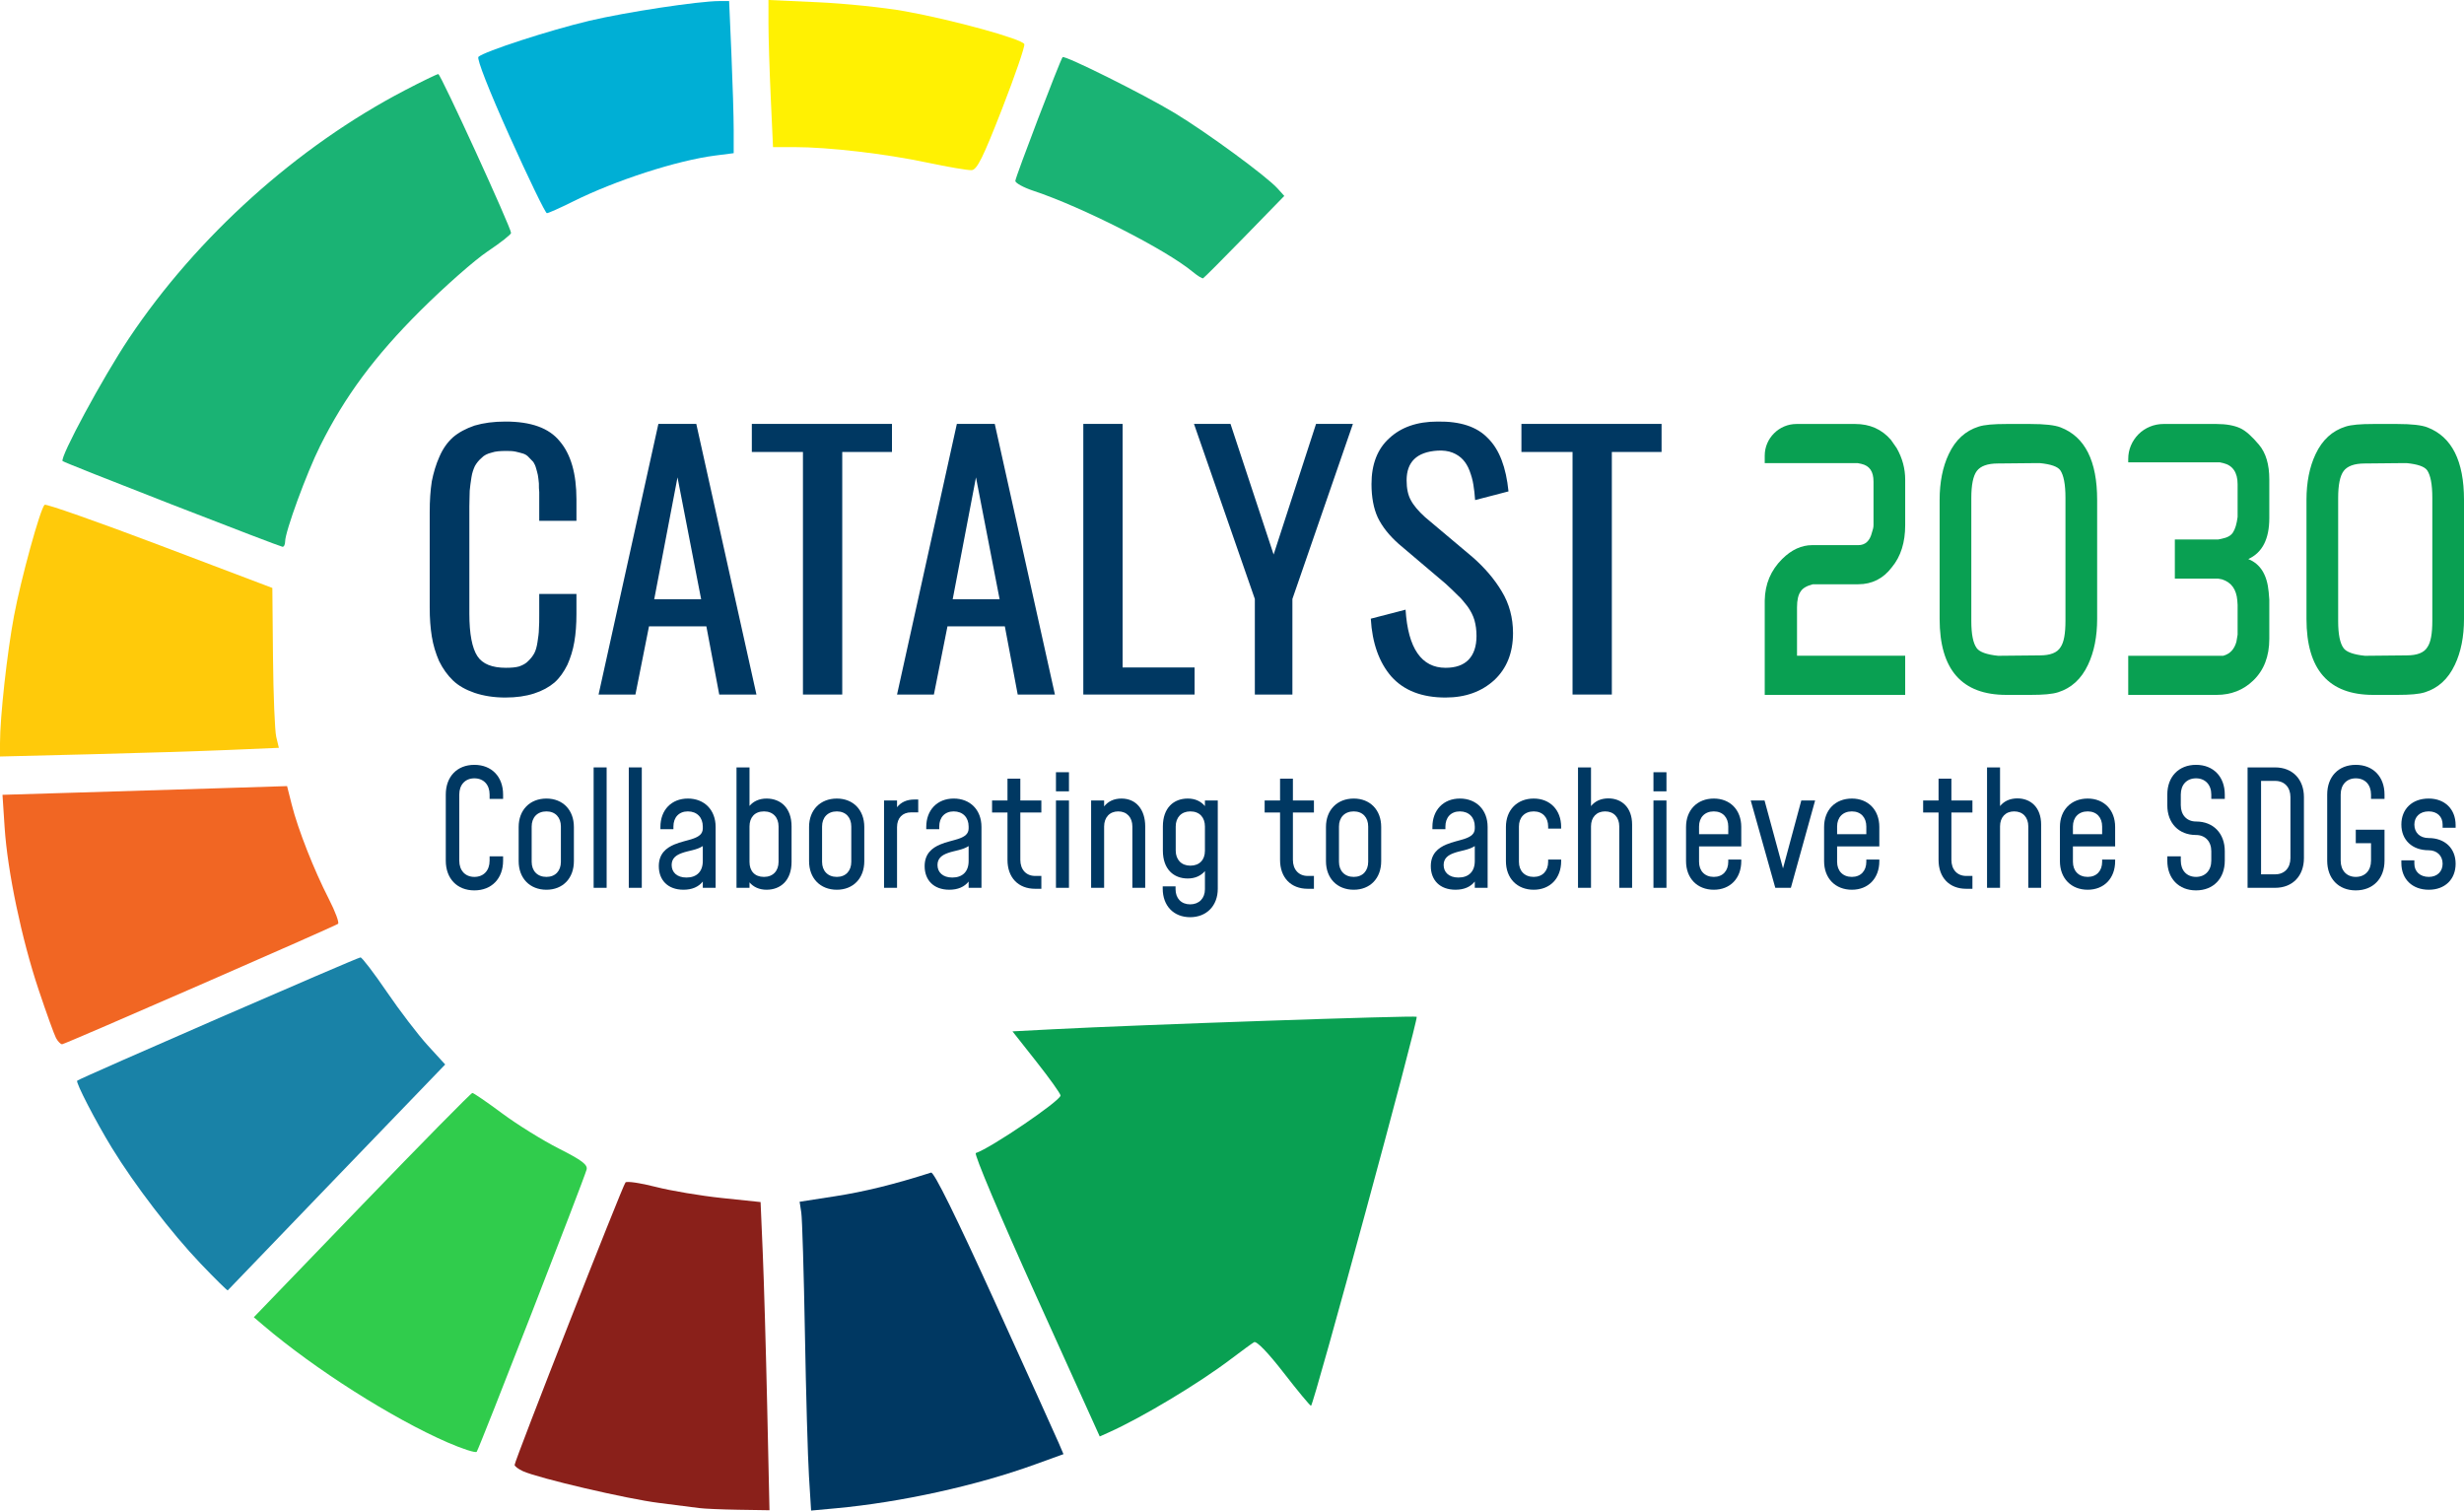
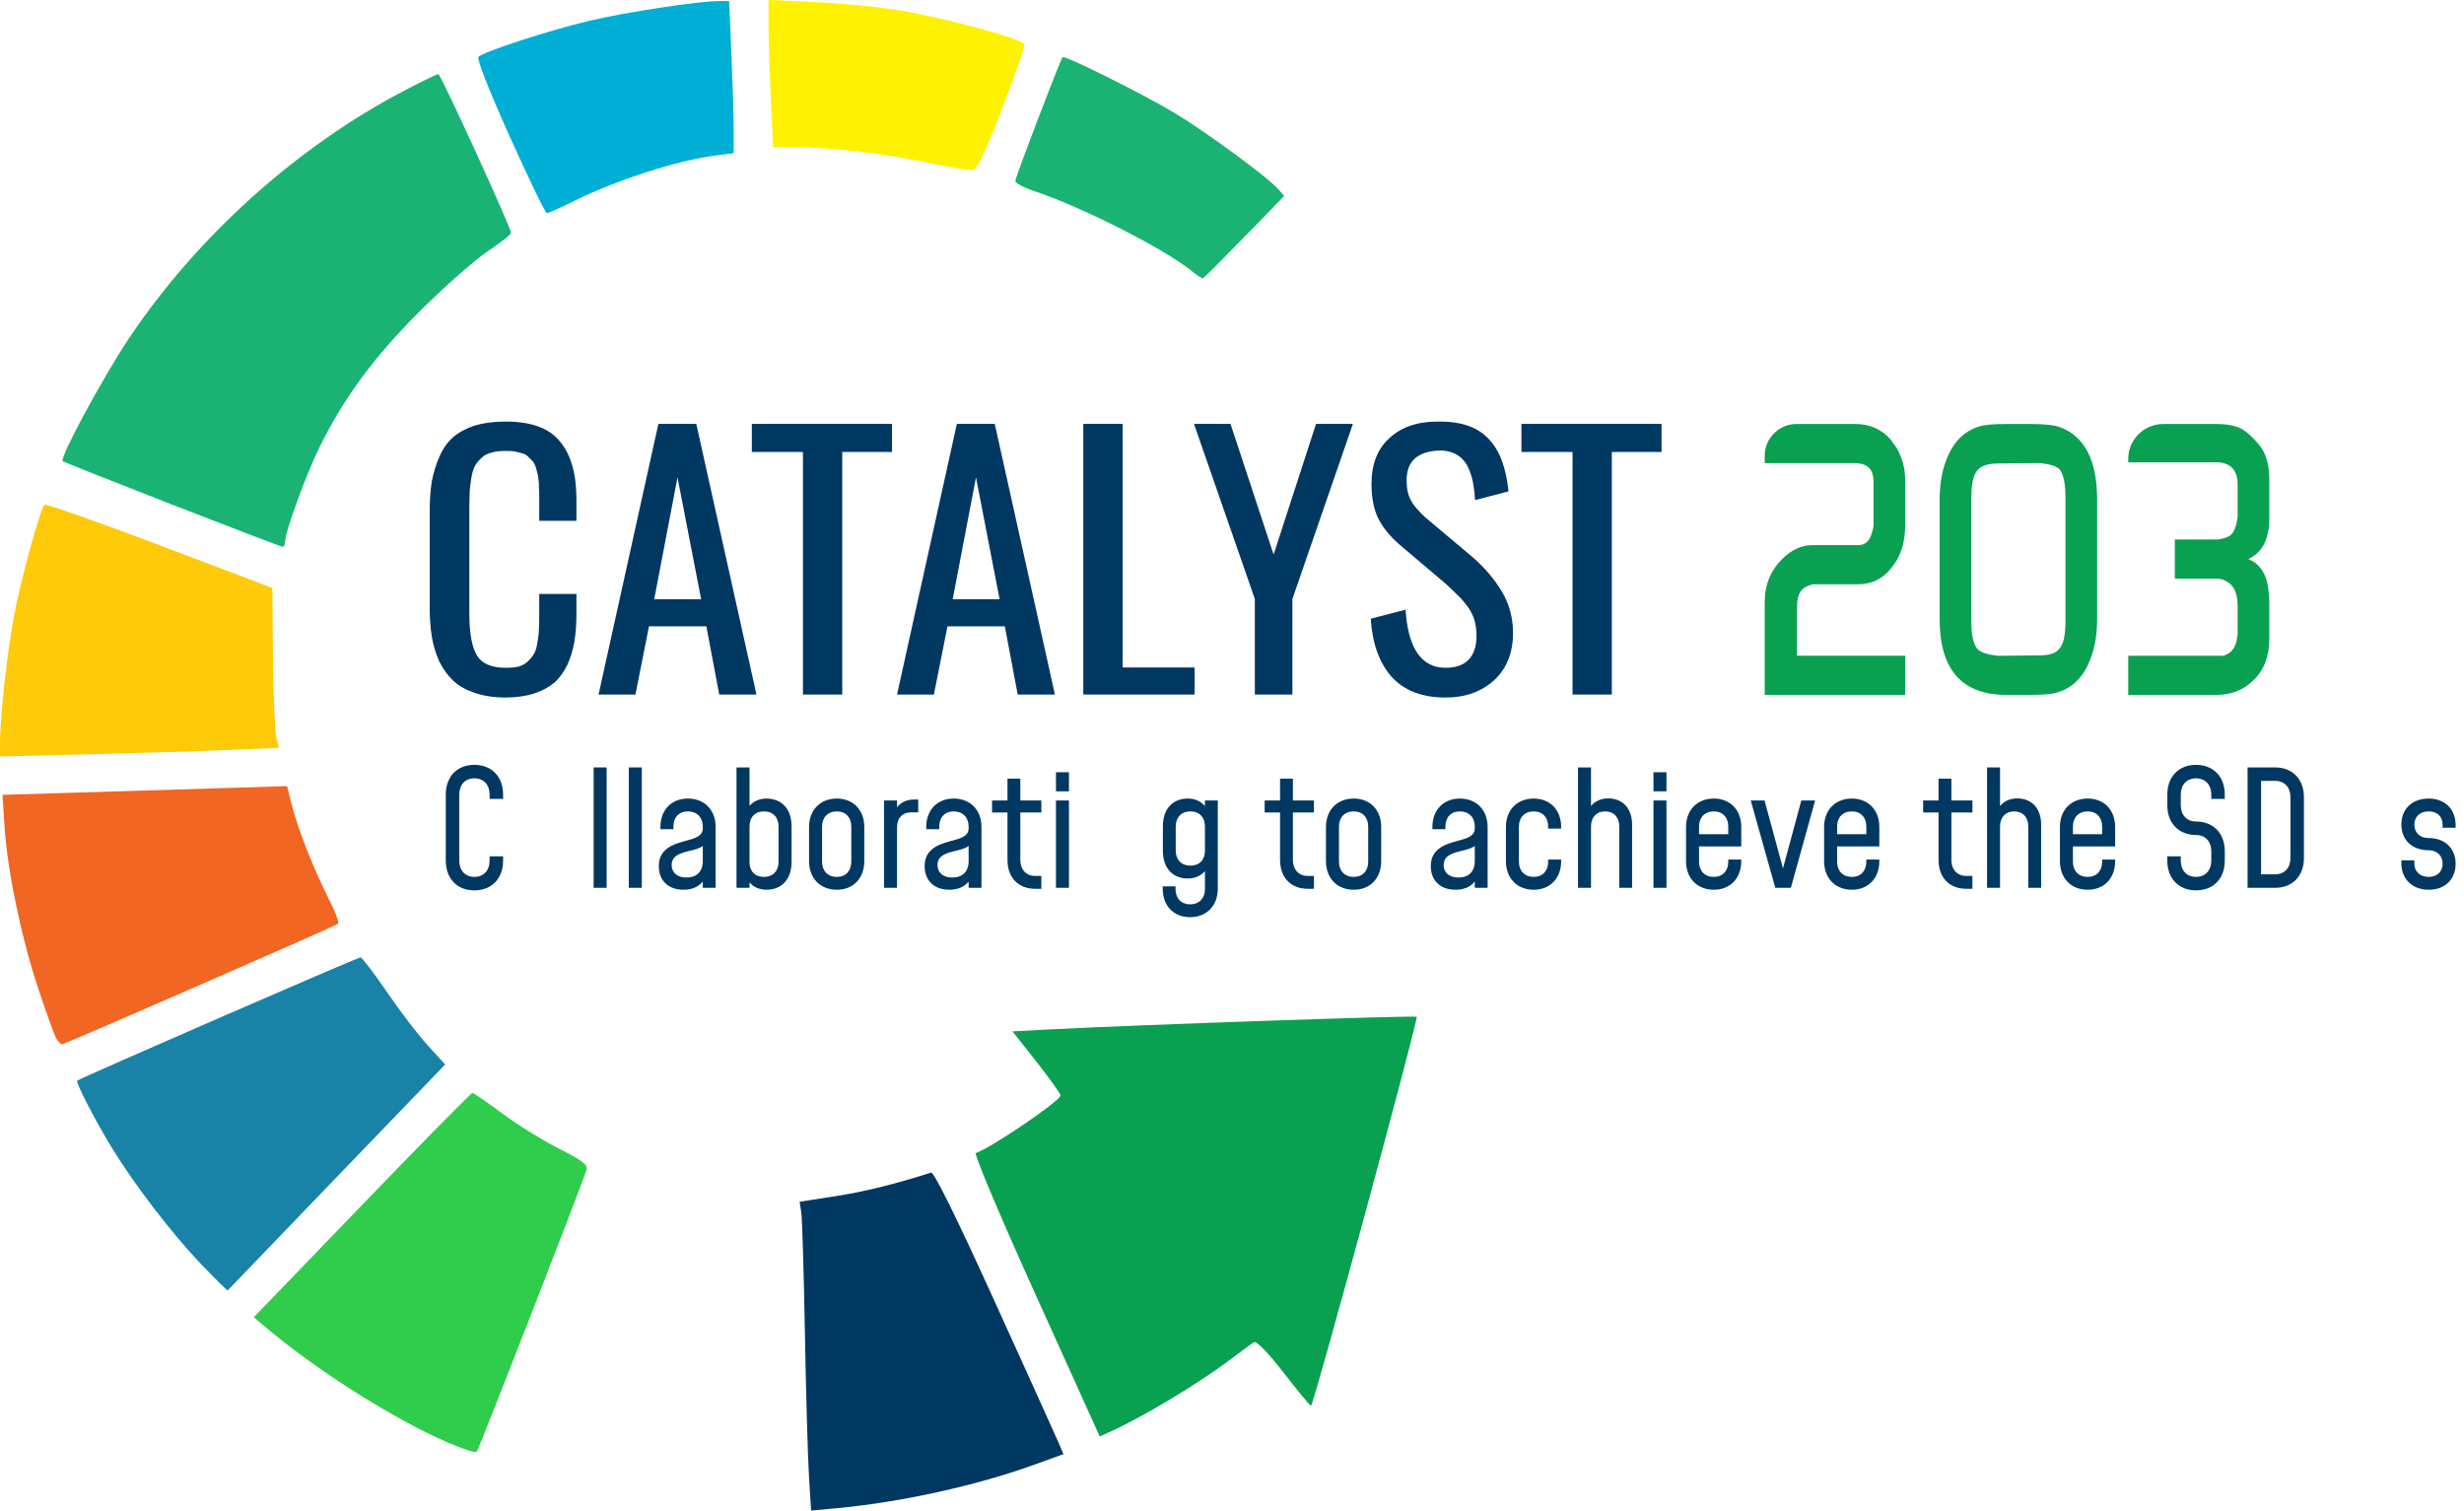
<svg xmlns="http://www.w3.org/2000/svg" id="Layer_2" data-name="Layer 2" width="1670.8" height="1024.238" viewBox="0 0 1670.8 1024.238">
  <defs>
    <style>
      .cls-1 {
        fill: #1982a7;
      }

      .cls-2 {
        fill: #1ab374;
      }

      .cls-3 {
        fill: #30cc4c;
      }

      .cls-4 {
        fill: #fff102;
      }

      .cls-5 {
        fill: #003862;
      }

      .cls-6 {
        fill: #ffca0a;
      }

      .cls-7 {
        fill: #8a201a;
      }

      .cls-8 {
        fill: #09a052;
      }

      .cls-9 {
        fill: #f16623;
      }

      .cls-10 {
        fill: #00afd5;
      }
    </style>
  </defs>
  <g id="Layer_1-2" data-name="Layer 1">
    <g>
      <path class="cls-8" d="M1196.64,471.168v-64.034c.207-11.225,4.132-20.409,11.777-28.063,6.405-6.378,13.223-9.439,20.454-9.439h31.197c4.752,0,7.851-2.806,9.297-8.674.62-1.786,1.033-3.317,1.033-4.847v-29.594c0-6.888-2.686-10.715-8.264-11.99l-2.479-.51h-63.015v-5.102c0-11.735,9.71-21.43,21.487-21.43h39.875c9.917,0,17.975,3.572,24.173,10.715l3.925,5.613c3.925,6.888,5.785,14.031,5.785,21.43v30.869c0,11.48-2.892,21.175-9.091,28.573-5.785,7.654-13.429,11.48-22.727,11.48h-30.784c-3.925,1.02-6.818,2.551-8.264,4.847-1.653,2.296-2.479,5.868-2.479,10.715v32.91h73.345v26.532h-95.245Z" />
      <path class="cls-8" d="M1315.231,419.634v-80.617c0-11.99,2.066-22.45,6.198-31.124,4.545-9.694,11.363-15.817,20.247-18.624,3.925-1.276,10.124-1.786,18.801-1.786h16.322c9.71,0,16.528.765,20.454,2.296,16.528,6.378,24.793,22.705,24.793,49.237v80.617c0,11.99-2.066,22.45-6.198,31.124-4.545,9.694-11.363,15.817-20.247,18.623-3.926,1.276-10.124,1.786-18.801,1.786h-16.322c-30.164,0-45.247-17.093-45.247-51.534ZM1336.718,421.165c0,8.929,1.24,15.052,3.719,18.368,1.859,2.551,6.818,4.337,14.256,5.102h2.479l26.032-.255c7.025,0,11.777-1.786,14.049-5.613,2.273-3.317,3.306-9.184,3.306-17.858v-83.423c0-9.184-1.24-15.307-3.512-18.624-1.859-2.551-6.405-4.082-13.843-4.847h-2.686l-25.826.255c-7.025,0-11.777,1.786-14.256,5.102-2.479,3.317-3.719,9.439-3.719,18.368v83.423Z" />
      <path class="cls-8" d="M1443.12,471.168v-26.532h64.461c4.545-1.276,7.438-4.337,8.884-9.439l.826-4.847v-20.154l-.207-3.061c-.62-7.398-3.926-12.246-10.33-14.287l-2.686-.51h-29.338v-26.532h29.338l2.479-.51c3.719-.765,6.198-2.041,7.644-4.337s2.479-5.613,3.099-10.46v-22.195c0-7.909-3.306-12.756-9.71-14.287l-2.273-.51h-62.188v-2.296c0-6.378,2.479-12.246,7.025-16.838,4.339-4.337,10.537-6.888,16.735-6.888h36.156c6.611,0,11.983,1.02,15.909,2.806,3.926,1.786,8.058,5.613,12.81,11.225,4.752,5.613,7.025,13.521,7.025,23.471v26.277c0,14.287-4.752,23.471-14.256,27.808,8.264,3.317,12.81,10.715,13.843,22.45l.413,5.102v26.532c0,11.99-3.719,21.43-10.95,28.318-6.611,6.378-14.876,9.694-24.793,9.694h-59.916Z" />
-       <path class="cls-8" d="M1563.985,419.634v-80.617c0-11.99,2.066-22.45,6.198-31.124,4.545-9.694,11.363-15.817,20.247-18.624,3.925-1.276,10.124-1.786,18.801-1.786h16.322c9.71,0,16.528.765,20.454,2.296,16.528,6.378,24.793,22.705,24.793,49.237v80.617c0,11.99-2.066,22.45-6.198,31.124-4.545,9.694-11.363,15.817-20.247,18.623-3.926,1.276-10.124,1.786-18.801,1.786h-16.322c-30.164,0-45.247-17.093-45.247-51.534ZM1585.472,421.165c0,8.929,1.24,15.052,3.719,18.368,1.859,2.551,6.818,4.337,14.256,5.102h2.479l26.032-.255c7.025,0,11.777-1.786,14.049-5.613,2.273-3.317,3.306-9.184,3.306-17.858v-83.423c0-9.184-1.24-15.307-3.512-18.624-1.859-2.551-6.405-4.082-13.843-4.847h-2.686l-25.826.255c-7.025,0-11.777,1.786-14.256,5.102-2.479,3.317-3.719,9.439-3.719,18.368v83.423Z" />
      <path class="cls-5" d="M342.78,472.964c-8.017,0-14.855-1.133-20.985-3.172-5.895-2.039-10.846-4.757-14.619-8.382-3.773-3.625-6.838-7.929-9.432-13.139-2.358-5.437-4.008-10.874-4.952-16.764-.943-5.89-1.415-12.233-1.415-19.483v-64.791c0-7.929.472-14.725,1.415-20.842,1.179-5.89,2.829-11.554,5.187-16.764,2.358-5.437,5.423-9.741,9.196-13.139,4.008-3.398,8.724-5.89,14.619-7.929,6.131-1.812,12.968-2.719,20.985-2.719,17.213,0,29.474,4.304,36.783,13.366,7.545,8.835,11.318,21.975,11.318,39.418v14.499h-25.229v-19.483c-.236-1.586-.236-3.625-.236-5.89-.236-2.492-.472-4.304-.707-5.664-.236-1.359-.707-2.719-1.179-4.531-.472-1.812-1.179-3.172-1.886-4.304-.943-.906-1.886-2.039-3.065-3.172-.943-1.133-2.358-2.039-3.773-2.492-1.415-.453-3.301-.906-5.187-1.359-2.122-.453-4.244-.453-6.602-.453-3.773,0-7.074.227-9.667,1.133-2.829.68-5.187,1.812-6.838,3.625-1.886,1.586-3.301,3.398-4.48,5.437-.943,2.039-1.886,4.531-2.358,7.702s-.943,6.117-1.179,9.062c0,2.945-.236,6.57-.236,10.648v72.72c0,13.819,1.886,23.334,5.423,28.771,3.537,5.437,10.139,7.929,19.335,7.929,3.537,0,6.602-.227,8.96-.906,2.594-.906,4.716-2.039,6.366-3.851,1.651-1.586,3.065-3.398,4.008-5.21.943-1.812,1.651-4.304,2.122-7.476s.943-6.117.943-8.609c.236-2.719.236-6.117.236-10.421v-13.593h25.229v13.593c0,7.023-.472,13.366-1.415,18.803-.943,5.664-2.594,10.874-4.716,15.631-2.358,4.757-5.187,8.835-8.724,12.007-3.773,3.172-8.253,5.664-13.912,7.476-5.659,1.812-12.025,2.719-19.335,2.719Z" />
      <path class="cls-5" d="M443.61,406.36h31.832l-16.034-82.688-15.798,82.688ZM405.884,470.925l40.556-183.499h25.701l40.792,183.499h-25.229l-8.724-46.215h-38.905l-9.196,46.215h-24.994Z" />
      <path class="cls-5" d="M544.466,470.925v-164.47h-34.661v-19.03h95.023v19.03h-33.718v164.47h-26.644Z" />
      <path class="cls-5" d="M646.001,406.36h31.832l-16.034-82.688-15.798,82.688ZM608.274,470.925l40.556-183.499h25.701l40.792,183.499h-25.229l-8.724-46.215h-38.905l-9.196,46.215h-24.994Z" />
      <path class="cls-5" d="M734.575,470.925v-183.499h26.644v165.15h48.808v18.35h-75.453Z" />
      <path class="cls-5" d="M850.89,470.925v-64.791l-41.263-118.708h24.758l29.238,88.578,28.766-88.578h24.994l-41.027,118.708v64.791h-25.465Z" />
      <path class="cls-5" d="M980.211,472.964c-16.034,0-28.295-4.757-36.783-14.272-8.253-9.515-12.968-22.654-13.912-39.192l23.579-6.117c1.651,26.279,10.846,39.418,27.116,39.418,6.838,0,12.025-1.812,15.562-5.437,3.537-3.625,5.423-9.062,5.423-16.085,0-4.078-.472-7.476-1.415-10.874-.943-3.172-2.594-6.343-4.716-9.288-2.358-2.945-4.244-5.437-6.366-7.249-1.886-2.039-4.716-4.531-8.253-7.929l-32.067-27.185c-6.366-5.664-11.082-11.554-14.147-17.897-2.829-6.117-4.244-13.819-4.244-22.654,0-13.366,4.008-23.787,12.025-31.036,8.017-7.476,18.863-11.327,32.775-11.327,15.326-.227,26.644,3.398,34.189,11.327,7.781,7.702,12.261,19.709,13.912,36.02l-22.636,5.89c-.236-3.851-.707-7.476-1.179-10.421-.472-3.172-1.415-6.343-2.594-9.515-1.179-3.172-2.829-5.664-4.48-7.476-1.886-2.039-4.244-3.625-7.074-4.757-2.829-1.133-6.366-1.586-10.139-1.359-14.147.906-20.985,7.702-20.985,20.162,0,5.437.943,9.968,2.829,13.366,1.886,3.625,5.187,7.476,9.667,11.554l32.303,27.185c8.253,7.249,14.855,14.952,19.806,23.334,4.952,8.156,7.545,17.67,7.545,28.091,0,13.366-4.244,24.014-12.733,31.942-8.488,7.702-19.335,11.78-33.01,11.78Z" />
      <path class="cls-5" d="M1066.317,470.925v-164.47h-34.661v-19.03h95.023v19.03h-33.718v164.47h-26.644Z" />
      <path class="cls-5" d="M341.141,580.647h-9.144v2.939c0,6.64-4.028,10.994-10.341,10.994-6.205,0-10.232-4.354-10.232-10.994v-44.848c0-6.64,4.028-10.994,10.232-10.994,6.314,0,10.341,4.354,10.341,10.994v2.939h9.144v-2.939c0-12.083-7.729-20.138-19.485-20.138s-19.376,8.055-19.376,20.138v44.848c0,12.083,7.62,20.138,19.376,20.138s19.485-8.055,19.485-20.138v-2.939Z" />
-       <path class="cls-5" d="M370.532,603.289c11.103,0,18.614-7.729,18.614-19.376v-23.186c0-11.538-7.511-19.267-18.614-19.267-11.212,0-18.832,7.729-18.832,19.267v23.186c0,11.647,7.62,19.376,18.832,19.376ZM370.532,594.581c-6.205,0-10.015-4.136-10.015-10.232v-23.948c0-6.096,3.81-10.232,10.015-10.232,6.096,0,9.797,4.136,9.797,10.232v23.948c0,6.096-3.701,10.232-9.797,10.232Z" />
      <rect class="cls-5" x="402.534" y="520.343" width="8.817" height="81.64" />
      <rect class="cls-5" x="426.373" y="520.343" width="8.817" height="81.64" />
      <path class="cls-5" d="M466.431,541.46c-11.103,0-18.614,7.729-18.614,19.267v1.524h8.817v-1.851c0-6.096,3.701-10.232,9.797-10.232,6.205,0,10.123,4.136,10.123,10.232v1.306c0,7.511-10.885,7.293-19.267,10.885-5.443,2.286-10.559,6.205-10.559,14.695,0,9.361,5.987,16.001,16.763,16.001,5.769,0,10.232-1.959,13.062-5.552v4.245h8.708v-41.255c0-11.538-7.62-19.267-18.832-19.267ZM465.452,595.016c-6.422,0-10.015-3.592-10.015-8.491,0-4.572,3.048-6.749,7.075-8.164,4.463-1.633,9.906-1.959,14.042-4.681v10.123c0,7.184-4.136,11.212-11.103,11.212Z" />
      <path class="cls-5" d="M519.769,541.46c-4.898,0-8.926,1.851-11.538,5.007v-26.125h-8.817v81.64h8.817v-3.701c2.612,3.157,6.64,5.007,11.538,5.007,9.47,0,16.981-6.205,16.981-18.94v-23.948c0-12.736-7.511-18.94-16.981-18.94ZM527.933,584.348c0,6.096-3.701,10.232-9.906,10.232-6.314,0-9.797-4.028-9.797-10.123v-24.057c0-6.096,3.483-10.232,9.797-10.232,6.205,0,9.906,4.136,9.906,10.232v23.948Z" />
      <path class="cls-5" d="M567.447,603.289c11.103,0,18.614-7.729,18.614-19.376v-23.186c0-11.538-7.511-19.267-18.614-19.267-11.212,0-18.832,7.729-18.832,19.267v23.186c0,11.647,7.62,19.376,18.832,19.376ZM567.447,594.581c-6.205,0-10.015-4.136-10.015-10.232v-23.948c0-6.096,3.81-10.232,10.015-10.232,6.096,0,9.797,4.136,9.797,10.232v23.948c0,6.096-3.701,10.232-9.797,10.232Z" />
      <path class="cls-5" d="M620.023,542.113c-5.007,0-9.035,1.742-11.756,5.225v-4.572h-8.817v59.216h8.817v-41.147c0-6.205,3.701-10.015,9.579-10.015h4.79v-8.708h-2.612Z" />
      <path class="cls-5" d="M646.692,541.46c-11.103,0-18.614,7.729-18.614,19.267v1.524h8.817v-1.851c0-6.096,3.701-10.232,9.797-10.232,6.205,0,10.123,4.136,10.123,10.232v1.306c0,7.511-10.885,7.293-19.267,10.885-5.443,2.286-10.559,6.205-10.559,14.695,0,9.361,5.987,16.001,16.763,16.001,5.769,0,10.232-1.959,13.062-5.552v4.245h8.708v-41.255c0-11.538-7.62-19.267-18.832-19.267ZM645.712,595.016c-6.422,0-10.015-3.592-10.015-8.491,0-4.572,3.048-6.749,7.075-8.164,4.463-1.633,9.906-1.959,14.042-4.681v10.123c0,7.184-4.136,11.212-11.103,11.212Z" />
      <path class="cls-5" d="M701.881,602.636h4.245v-8.708h-4.245c-6.096,0-10.015-4.354-10.015-10.885v-32.112h14.26v-8.164h-14.26v-14.804h-8.708v14.804h-10.45v8.164h10.45v32.112c0,12.083,7.402,19.594,18.723,19.594Z" />
      <path class="cls-5" d="M716.031,536.562h8.817v-12.954h-8.817v12.954ZM716.031,601.983h8.817v-59.216h-8.817v59.216Z" />
-       <path class="cls-5" d="M760.443,541.46c-5.007,0-9.035,1.851-11.756,5.334v-4.028h-8.817v59.216h8.817v-41.582c0-6.096,3.701-10.232,9.579-10.232s9.579,4.136,9.579,10.232v41.582h8.708v-41.582c0-11.538-6.205-18.94-16.11-18.94Z" />
      <path class="cls-5" d="M817.047,542.766v3.81c-2.721-3.266-6.64-5.116-11.647-5.116-9.47,0-16.872,6.205-16.872,18.94v16.328c0,12.736,7.402,18.94,16.872,18.94,5.007,0,8.926-1.851,11.647-5.007v12.3c0,6.096-3.919,10.232-10.015,10.232s-9.906-4.136-9.906-10.232v-1.959h-8.708v1.524c0,11.647,7.402,19.376,18.614,19.376,11.103,0,18.723-7.729,18.723-19.267v-59.869h-8.708ZM807.141,586.961c-6.096,0-9.906-4.136-9.906-10.232v-16.328c0-6.096,3.81-10.232,9.906-10.232,6.314,0,9.906,4.136,9.906,10.232v16.437c0,6.096-3.592,10.123-9.906,10.123Z" />
      <path class="cls-5" d="M886.713,602.636h4.245v-8.708h-4.245c-6.096,0-10.015-4.354-10.015-10.885v-32.112h14.26v-8.164h-14.26v-14.804h-8.708v14.804h-10.45v8.164h10.45v32.112c0,12.083,7.402,19.594,18.723,19.594Z" />
      <path class="cls-5" d="M917.954,603.289c11.103,0,18.614-7.729,18.614-19.376v-23.186c0-11.538-7.511-19.267-18.614-19.267-11.212,0-18.832,7.729-18.832,19.267v23.186c0,11.647,7.62,19.376,18.832,19.376ZM917.954,594.581c-6.205,0-10.015-4.136-10.015-10.232v-23.948c0-6.096,3.81-10.232,10.015-10.232,6.096,0,9.797,4.136,9.797,10.232v23.948c0,6.096-3.701,10.232-9.797,10.232Z" />
      <path class="cls-5" d="M989.906,541.46c-11.103,0-18.614,7.729-18.614,19.267v1.524h8.817v-1.851c0-6.096,3.701-10.232,9.797-10.232,6.205,0,10.123,4.136,10.123,10.232v1.306c0,7.511-10.885,7.293-19.267,10.885-5.443,2.286-10.559,6.205-10.559,14.695,0,9.361,5.987,16.001,16.763,16.001,5.769,0,10.232-1.959,13.062-5.552v4.245h8.708v-41.255c0-11.538-7.62-19.267-18.832-19.267ZM988.926,595.016c-6.422,0-10.015-3.592-10.015-8.491,0-4.572,3.048-6.749,7.075-8.164,4.463-1.633,9.906-1.959,14.042-4.681v10.123c0,7.184-4.136,11.212-11.103,11.212Z" />
      <path class="cls-5" d="M1058.592,582.824h-8.817v1.524c0,6.096-3.701,10.232-9.797,10.232-6.205,0-10.015-4.136-10.015-10.232v-23.948c0-6.096,3.81-10.232,10.015-10.232,6.096,0,9.797,4.136,9.797,10.232v1.415h8.817v-1.089c0-11.538-7.511-19.267-18.614-19.267-11.212,0-18.832,7.729-18.832,19.267v23.186c0,11.647,7.62,19.376,18.832,19.376,11.103,0,18.614-7.729,18.614-19.376v-1.089Z" />
      <path class="cls-5" d="M1090.595,541.351c-5.007,0-9.035,1.851-11.756,5.225v-26.234h-8.817v81.64h8.817v-41.691c0-6.096,3.701-10.123,9.579-10.123s9.579,4.028,9.579,10.123v41.691h8.708v-42.888c0-11.538-6.967-17.743-16.11-17.743Z" />
      <path class="cls-5" d="M1121.182,536.562h8.817v-12.954h-8.817v12.954ZM1121.182,601.983h8.817v-59.216h-8.817v59.216Z" />
      <path class="cls-5" d="M1180.725,573.898v-13.171c0-11.538-7.511-19.267-18.614-19.267-11.212,0-18.832,7.729-18.832,19.267v23.186c0,11.647,7.62,19.376,18.832,19.376,11.103,0,18.614-7.729,18.614-19.376v-1.089h-8.817v1.524c0,6.096-3.701,10.232-9.797,10.232-6.205,0-10.015-4.136-10.015-10.232v-10.45h28.628ZM1162.112,550.168c6.096,0,9.797,4.136,9.797,10.232v5.225h-19.811v-5.225c0-6.096,3.81-10.232,10.015-10.232Z" />
      <path class="cls-5" d="M1221.437,542.766l-12.409,46.045-12.518-46.045h-9.361l16.655,59.216h10.559l16.437-59.216h-9.361Z" />
      <path class="cls-5" d="M1274.339,573.898v-13.171c0-11.538-7.511-19.267-18.614-19.267-11.212,0-18.832,7.729-18.832,19.267v23.186c0,11.647,7.62,19.376,18.832,19.376,11.103,0,18.614-7.729,18.614-19.376v-1.089h-8.817v1.524c0,6.096-3.701,10.232-9.797,10.232-6.205,0-10.015-4.136-10.015-10.232v-10.45h28.628ZM1255.725,550.168c6.096,0,9.797,4.136,9.797,10.232v5.225h-19.811v-5.225c0-6.096,3.81-10.232,10.015-10.232Z" />
      <path class="cls-5" d="M1333.229,602.636h4.245v-8.708h-4.245c-6.096,0-10.015-4.354-10.015-10.885v-32.112h14.26v-8.164h-14.26v-14.804h-8.708v14.804h-10.45v8.164h10.45v32.112c0,12.083,7.402,19.594,18.723,19.594Z" />
      <path class="cls-5" d="M1367.953,541.351c-5.007,0-9.035,1.851-11.756,5.225v-26.234h-8.817v81.64h8.817v-41.691c0-6.096,3.701-10.123,9.579-10.123s9.579,4.028,9.579,10.123v41.691h8.708v-42.888c0-11.538-6.967-17.743-16.11-17.743Z" />
      <path class="cls-5" d="M1434.245,573.898v-13.171c0-11.538-7.511-19.267-18.614-19.267-11.212,0-18.832,7.729-18.832,19.267v23.186c0,11.647,7.62,19.376,18.832,19.376,11.103,0,18.614-7.729,18.614-19.376v-1.089h-8.817v1.524c0,6.096-3.701,10.232-9.797,10.232-6.205,0-10.015-4.136-10.015-10.232v-10.45h28.628ZM1415.631,550.168c6.096,0,9.797,4.136,9.797,10.232v5.225h-19.811v-5.225c0-6.096,3.81-10.232,10.015-10.232Z" />
      <path class="cls-5" d="M1489.107,603.724c11.756,0,19.485-8.055,19.485-20.138v-6.422c0-12.083-7.729-20.138-19.485-20.138-6.314,0-10.341-4.463-10.341-10.994v-7.293c0-6.64,4.028-10.994,10.341-10.994,6.205,0,10.341,4.354,10.341,10.994v2.939h9.144v-2.939c0-12.083-7.729-20.138-19.485-20.138s-19.485,8.055-19.485,20.138v7.293c0,12.083,7.729,20.138,19.485,20.138,6.205,0,10.341,4.354,10.341,10.994v6.422c0,6.64-4.136,10.994-10.341,10.994-6.314,0-10.341-4.354-10.341-10.994v-2.939h-9.144v2.939c0,12.083,7.729,20.138,19.485,20.138Z" />
      <path class="cls-5" d="M1524.048,601.983h18.723c11.756,0,19.485-8.055,19.485-20.138v-41.364c0-12.083-7.729-20.138-19.485-20.138h-18.723v81.64ZM1533.192,592.839v-63.353h9.579c6.314,0,10.341,4.354,10.341,10.994v41.364c0,6.64-4.028,10.994-10.341,10.994h-9.579Z" />
-       <path class="cls-5" d="M1597.416,603.724c11.756,0,19.485-8.055,19.485-20.138v-21.009h-19.485v9.144h10.341v11.865c0,6.64-4.028,10.994-10.341,10.994-6.205,0-10.232-4.354-10.232-10.994v-44.848c0-6.64,4.028-10.994,10.232-10.994,6.314,0,10.341,4.354,10.341,10.994v2.939h9.144v-2.939c0-12.083-7.729-20.138-19.485-20.138s-19.376,8.055-19.376,20.138v44.848c0,12.083,7.62,20.138,19.376,20.138Z" />
      <path class="cls-5" d="M1646.943,603.289c10.994,0,18.179-7.075,18.179-17.634,0-10.45-7.293-17.417-18.287-17.417-5.987,0-9.688-3.701-9.688-9.144,0-5.225,3.701-8.926,9.688-8.926,5.769,0,9.47,3.483,9.47,8.926v2.177h8.817v-1.742c0-10.885-7.293-18.07-18.287-18.07-11.212,0-18.505,7.075-18.505,17.634,0,10.45,7.293,17.417,18.505,17.417,5.769,0,9.47,3.81,9.47,9.144,0,5.225-3.592,8.926-9.361,8.926-5.878,0-9.797-3.592-9.797-8.926v-2.286h-8.817v1.851c0,10.885,7.402,18.07,18.614,18.07Z" />
      <path id="path835" class="cls-4" d="M628.483,110.195c-28.032-5.946-66.707-10.448-89.764-10.448h-14.55l-1.537-33.599c-.846-18.478-1.542-40.922-1.547-49.875l-.009-16.274,33.599,1.528c18.481.839,45.06,3.593,59.066,6.119,32.314,5.826,79.55,18.846,80.838,22.279.54,1.443-6.251,21.192-15.092,43.886-12.862,33.017-16.983,41.321-20.633,41.559-2.506.165-16.172-2.164-30.369-5.175h0Z" />
      <path id="path8351" class="cls-6" d="M.002,503.815c.002-17.646,4.805-61.263,9.486-86.162,4.753-25.288,17.761-72.562,20.744-75.384.879-.832,35.987,11.516,78.02,27.438l76.422,28.954.436,46.831c.24,25.759,1.235,50.148,2.212,54.199l1.773,7.366-33.832,1.443c-18.61.792-61.157,2.117-94.548,2.943l-60.714,1.502.002-9.129Z" />
      <path id="path833" class="cls-10" d="M345.628,92.578c-13.895-30.892-22.498-52.796-21.22-54.027,3.742-3.605,48.295-18.096,75.243-24.469,24.797-5.866,74.257-13.362,88.171-13.362h6.585l1.547,35.742c.851,19.66,1.547,42.865,1.547,51.568v15.828l-12.379,1.584c-26.009,3.329-67.669,16.788-96.612,31.206-8.722,4.345-16.679,7.896-17.684,7.894-1.007-.002-12.346-23.387-25.198-51.964Z" />
      <path id="path831" class="cls-9" d="M37.982,703.831c-1.247-2.33-6.564-17.092-11.817-32.804-11.518-34.452-21.058-80.043-23.029-110.04l-1.448-22.06,50.438-1.514c27.74-.832,71.159-2.16,96.487-2.952l46.048-1.438,3.192,12.661c4.199,16.651,15.026,44.176,25.099,63.807,4.454,8.679,7.262,16.297,6.239,16.929-4.176,2.582-185.322,81.644-187.062,81.644-1.035,0-2.9-1.905-4.147-4.235Z" />
      <path id="path829" class="cls-3" d="M303.496,978.048c-37.534-16.335-90.142-49.764-124.898-79.367l-6.489-5.527,73.316-76.04c40.326-41.821,74.019-76.04,74.877-76.04s9.962,6.244,20.232,13.876c10.273,7.632,27.596,18.379,38.501,23.882,15.472,7.811,19.586,10.924,18.735,14.178-1.733,6.623-72.972,189.562-74.528,191.382-.771.901-9.658-1.955-19.747-6.345Z" />
      <path id="path827" class="cls-1" d="M135.989,856.743c-19.565-20.48-44.867-53.485-60.136-78.452-11.044-18.056-24.66-44.395-23.533-45.522,1.528-1.528,190.245-83.646,192.127-83.601,1.068.026,9.118,10.563,17.886,23.418,8.769,12.853,21.251,29.18,27.742,36.28l11.799,12.911-73.481,76.259c-40.418,41.941-73.696,76.542-73.958,76.889-.259.347-8.561-7.835-18.445-18.181Z" />
      <path id="path825" class="cls-2" d="M116.712,342.151c-40.201-15.651-73.604-28.916-74.226-29.48-2.282-2.056,27.306-56.857,44.94-83.229,46.145-69.023,114.13-130.147,187.105-168.219,11.589-6.043,21.789-10.99,22.668-10.99,1.653,0,49.443,104.338,49.344,107.731-.031,1.049-7.194,6.675-15.915,12.504-8.722,5.826-29.192,23.864-45.489,40.083-31.064,30.916-51.33,58.252-68.084,91.844-9.151,18.341-23.713,58.111-23.713,64.753,0,2.063-.797,3.683-1.768,3.605-.974-.08-34.66-12.952-74.861-28.603ZM808.835,184.365c-18.169-15.104-74.844-43.945-107.995-54.956-6.798-2.256-12.357-5.3-12.357-6.765,0-2.405,30.347-81.835,32.047-83.88,1.297-1.559,55.109,25.25,75.936,37.831,21.845,13.194,62.364,42.908,69.853,51.224l4.536,5.036-26.936,27.655c-14.814,15.21-27.466,27.884-28.115,28.162-.648.278-3.784-1.66-6.97-4.308Z" />
-       <path id="path821" class="cls-7" d="M473.921,1022.521c-3.242-.469-15.444-2.028-27.115-3.466-21.279-2.62-81.654-16.712-92.217-21.525-3.098-1.412-5.633-3.325-5.633-4.251,0-2.848,73.302-189.604,75.174-191.524.969-.993,10.179.358,20.468,3.004,10.292,2.643,30.508,6.041,44.928,7.552l26.217,2.745,1.469,34.335c.806,18.884,2.164,65.899,3.016,104.477l1.547,70.145-20.98-.321c-11.539-.177-23.632-.705-26.874-1.172Z" />
      <path id="path819" class="cls-5" d="M548.558,1001.138c-.79-12.706-2.035-56.524-2.763-97.373-.729-40.849-1.832-77.565-2.454-81.59l-1.127-7.319,24.21-3.765c19.86-3.089,40.024-8.064,64.915-16.012,1.948-.622,16.929,29.727,43.179,87.466,22.109,48.63,41.639,91.797,43.4,95.926l3.202,7.507-19.527,7.066c-39.656,14.35-90.833,25.606-134.815,29.65l-16.783,1.544-1.436-23.1Z" />
      <path id="path823" class="cls-8" d="M702.443,878.338c-24.092-53.251-42.16-96.032-40.757-96.501,10.287-3.428,57.448-35.471,57.448-39.034,0-1.203-7.33-11.48-16.29-22.835l-16.288-20.65,27.487-1.434c57.849-3.018,245.597-9.457,246.597-8.458,1.346,1.346-69.978,263.88-71.661,263.769-.693-.045-9.049-10.127-18.568-22.406-10.591-13.664-18.367-21.704-20.041-20.723-1.504.882-8.571,6.031-15.703,11.445-21.772,16.521-60.124,39.557-82.788,49.724l-6.159,2.763-43.278-95.662Z" />
    </g>
  </g>
</svg>